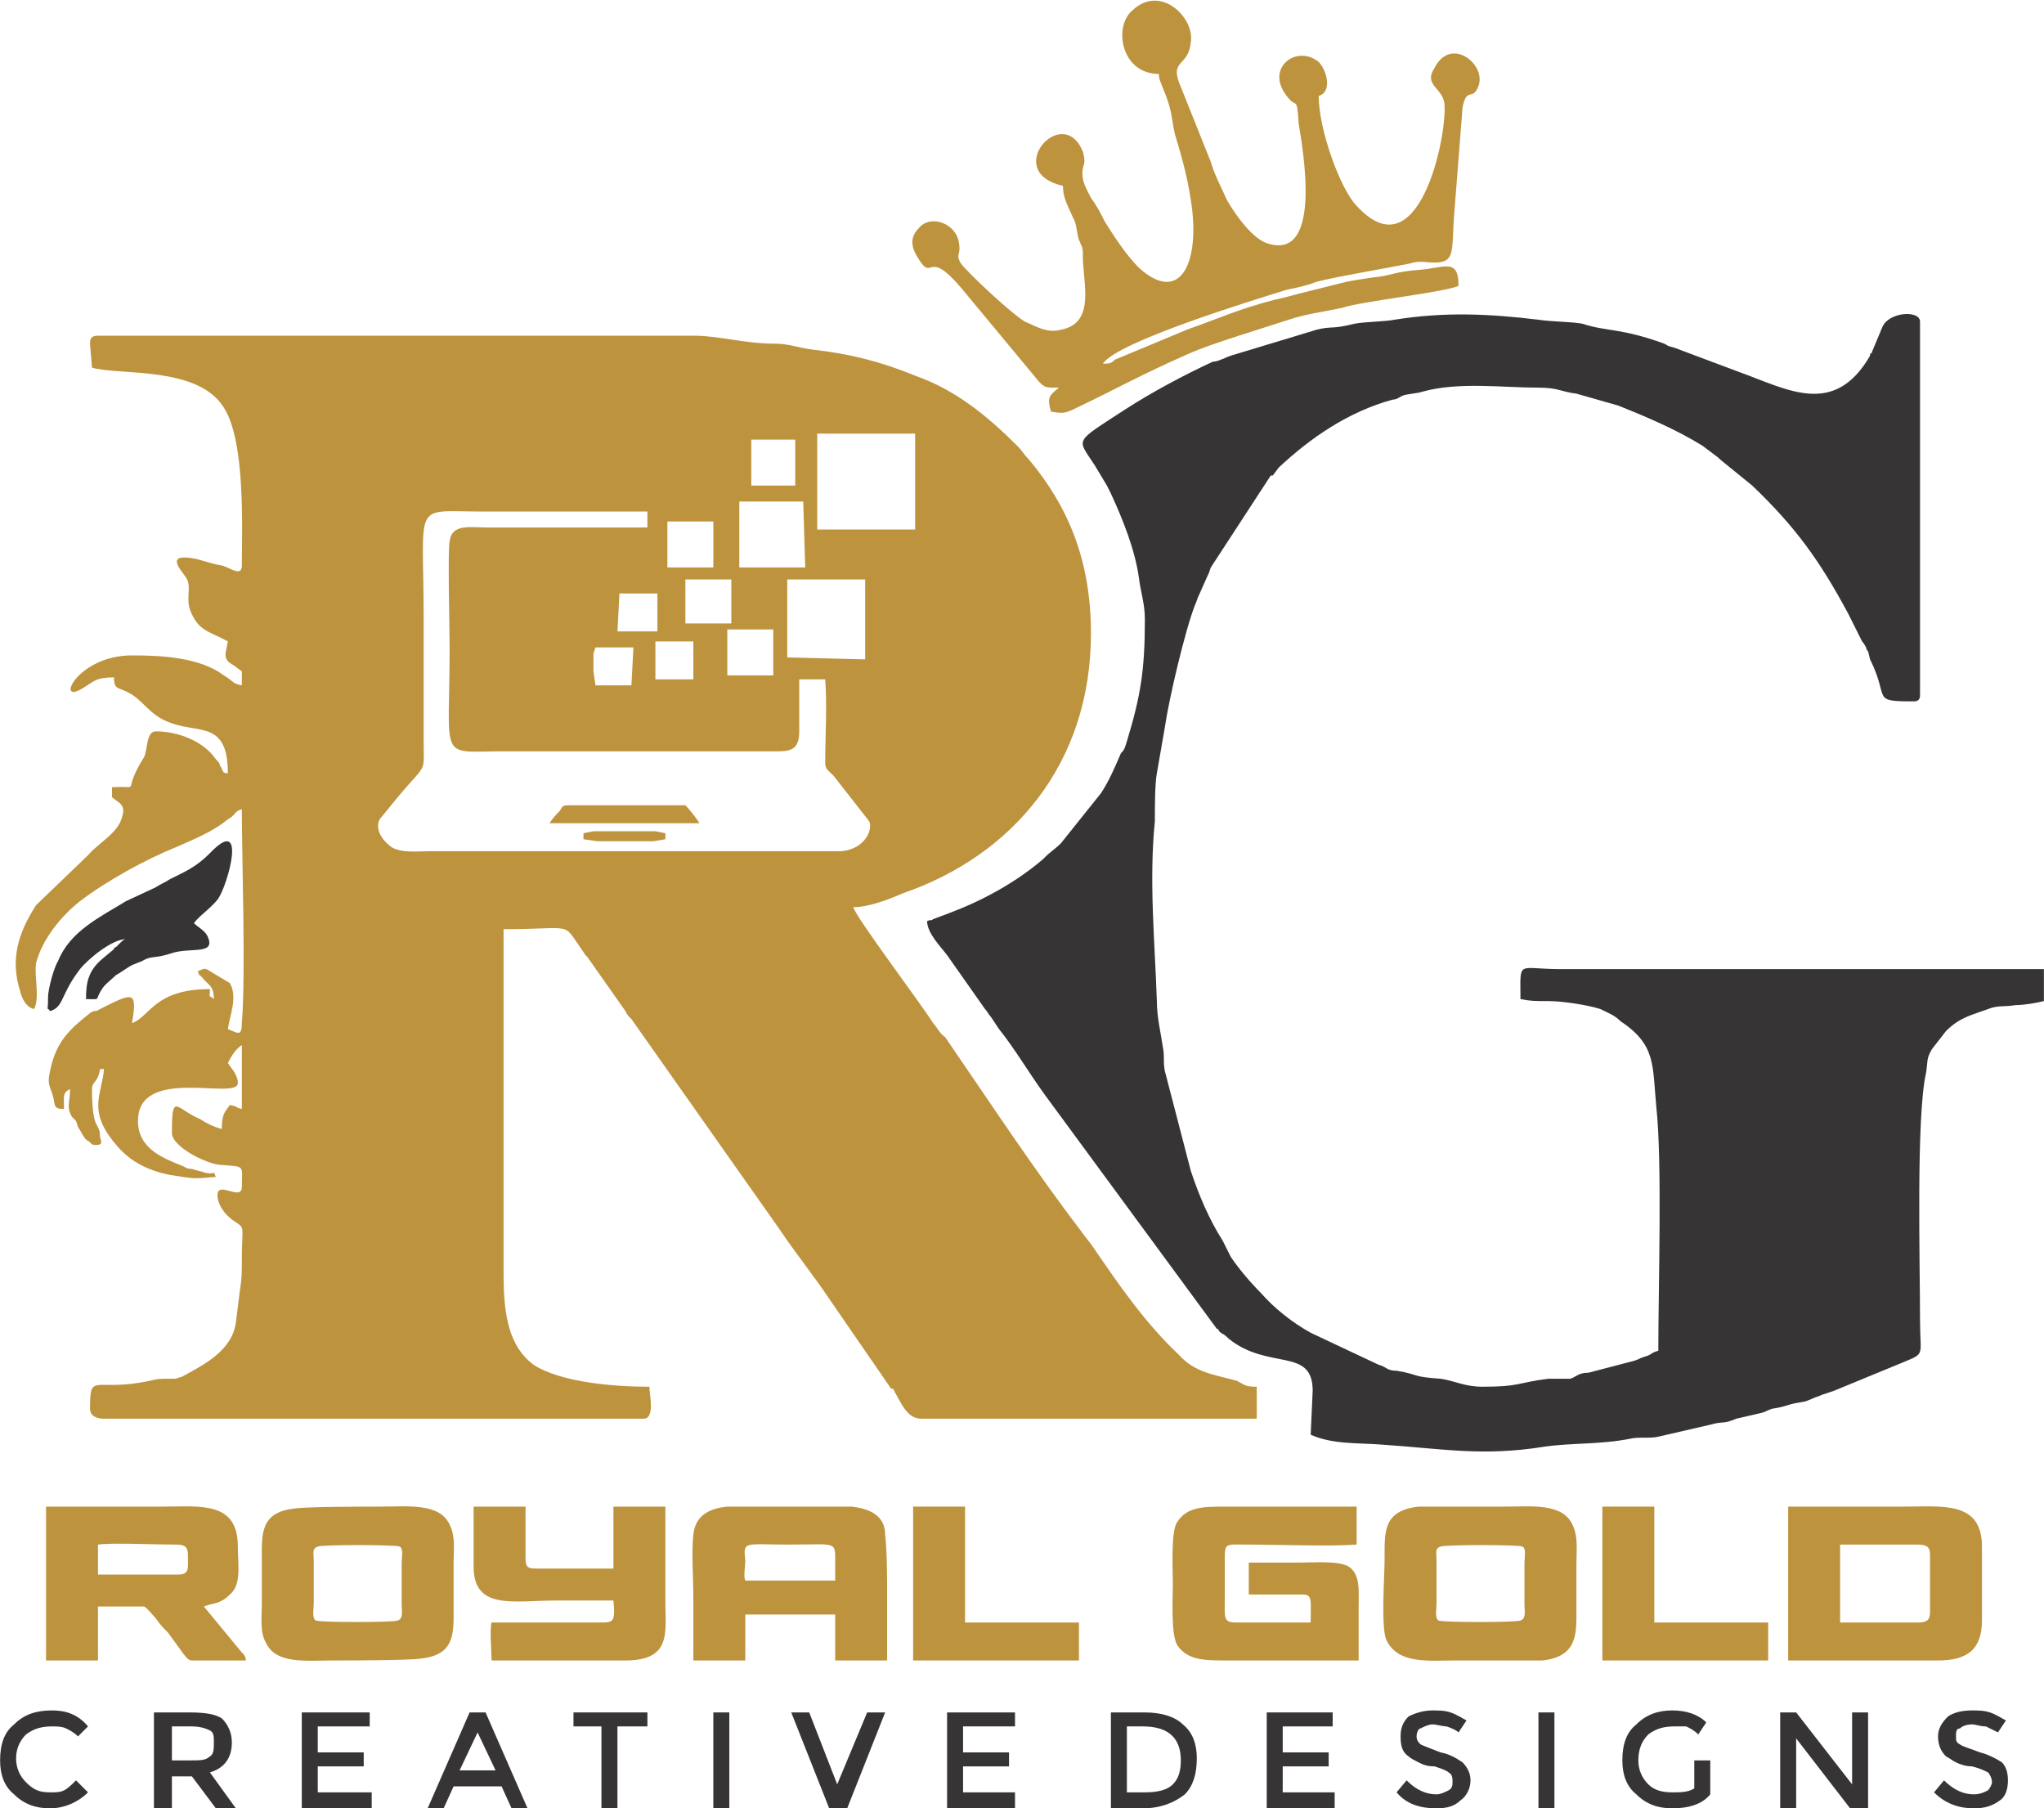
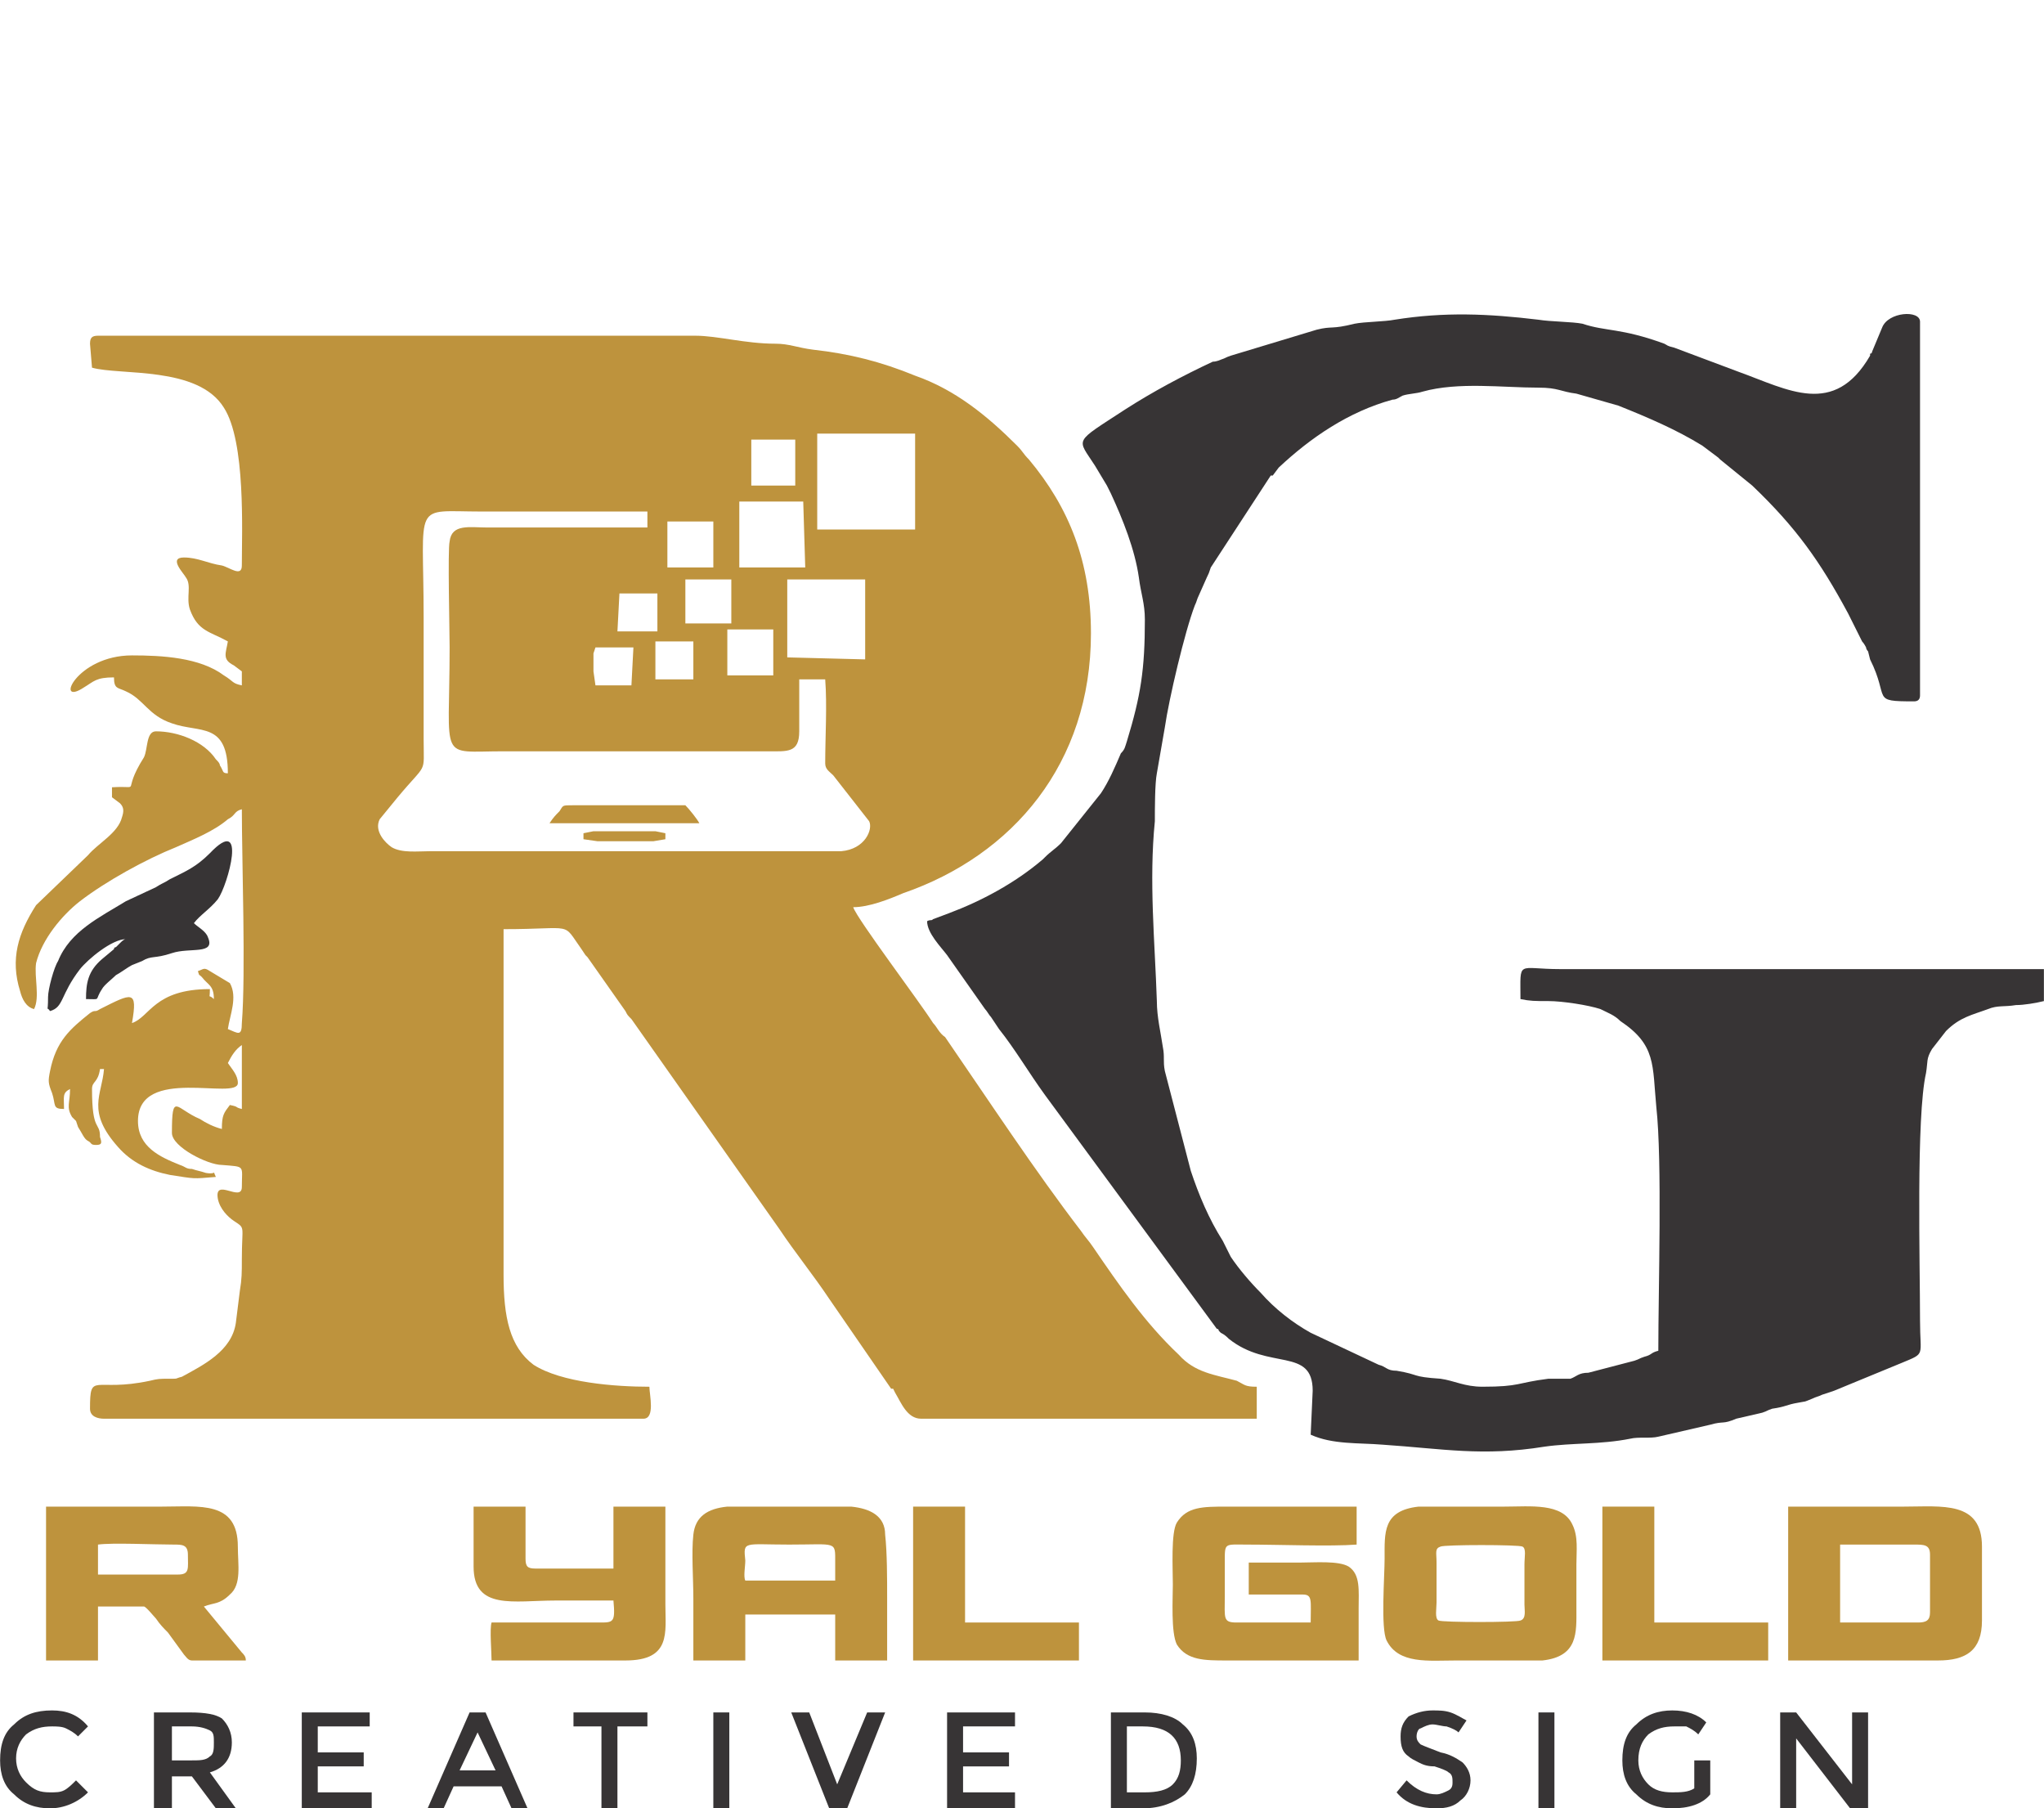
<svg xmlns="http://www.w3.org/2000/svg" xml:space="preserve" width="72.855mm" height="64.445mm" version="1.1" style="shape-rendering:geometricPrecision; text-rendering:geometricPrecision; image-rendering:optimizeQuality; fill-rule:evenodd; clip-rule:evenodd" viewBox="0 0 1023 905">
  <defs>
    <style type="text/css">
   
    .fil1 {fill:#373435}
    .fil0 {fill:#BE933D}
    .fil2 {fill:#373435;fill-rule:nonzero}
   
  </style>
  </defs>
  <g id="Layer_x0020_1">
    <path class="fil0" d="M895 831l75 0c14,0 22,-5 22,-20l0 -37c0,-23 -20,-20 -39,-20 -10,0 -19,0 -29,0 -10,0 -20,0 -29,0l0 77zm26 -19c6,0 31,0 39,0 4,0 6,-1 6,-5l0 -29c0,-5 -3,-5 -8,-5 -10,0 -30,0 -37,0l0 39z" />
    <path class="fil0" d="M710 754c-18,2 -17,13 -17,26 0,9 -2,35 1,41 6,12 21,10 35,10 8,0 37,0 43,0 18,-2 17,-14 17,-26 0,-7 0,-15 0,-22 0,-7 1,-14 -2,-20 -5,-11 -21,-9 -34,-9 -8,0 -37,0 -43,0zm11 20c-3,1 -2,3 -2,8l0 20c0,3 -1,8 1,9 2,1 39,1 41,0 3,-1 2,-5 2,-8l0 -20c0,-4 1,-8 -1,-9 -2,-1 -39,-1 -41,0z" />
-     <path class="fil0" d="M147 755c-17,2 -16,13 -16,26 0,7 0,14 0,22 0,6 -1,14 2,19 5,11 20,9 34,9 8,0 38,0 44,-1 17,-2 16,-13 16,-26 0,-7 0,-14 0,-22 0,-7 1,-13 -2,-19 -5,-11 -21,-9 -35,-9 -8,0 -37,0 -43,1zm12 19c-3,1 -2,3 -2,8l0 20c0,3 -1,8 1,9 2,1 39,1 41,0 3,-1 2,-5 2,-8l0 -20c0,-4 1,-8 -1,-9 -2,-1 -39,-1 -41,0z" />
    <path class="fil0" d="M347 831l26 0 0 -23 45 0 0 23 26 0c0,-11 0,-21 0,-31 0,-10 0,-23 -1,-32 0,-9 -7,-13 -17,-14 -10,0 -21,0 -31,0 -10,0 -21,0 -31,0 -10,1 -16,5 -17,14 -1,9 0,22 0,32 0,10 0,20 0,31zm26 -40l45 0c0,-2 0,-7 0,-9 0,-11 1,-9 -23,-9 -23,0 -23,-2 -22,8 0,3 -1,8 0,10z" />
    <path class="fil0" d="M23 831l26 0c0,-8 0,-21 0,-27l23 0c1,0 5,5 6,6 2,3 4,5 6,7l8 11c1,1 2,3 4,3l27 0c0,-2 -1,-3 -2,-4l-19 -23c5,-2 8,-1 13,-6 6,-5 4,-15 4,-24 0,-23 -19,-20 -38,-20 -10,0 -19,0 -29,0 -9,0 -19,0 -29,0l0 77zm26 -43c8,0 30,0 40,0 6,0 5,-3 5,-10 0,-5 -3,-5 -7,-5 -10,0 -31,-1 -38,0l0 15z" />
    <path class="fil0" d="M680 831c0,-9 0,-17 0,-26 0,-9 1,-17 -5,-21 -5,-3 -17,-2 -24,-2 -8,0 -17,0 -26,0l0 16 27 0c5,0 4,3 4,14 -13,0 -25,0 -37,0 -7,0 -6,-2 -6,-13 0,-6 0,-12 0,-18 0,-9 0,-8 11,-8 16,0 42,1 55,0l0 -19c-10,0 -22,0 -32,0 -11,0 -22,0 -33,0 -12,0 -20,0 -25,8 -3,5 -2,23 -2,31 0,7 -1,24 2,30 5,8 14,8 25,8 22,0 44,0 66,0z" />
    <path class="fil0" d="M307 801c1,11 0,11 -7,11l-54 0c-1,3 0,15 0,19l67 0c23,0 20,-14 20,-28 0,-16 0,-33 0,-49 -2,0 -23,0 -26,0l0 31 -39 0c-4,0 -5,-1 -5,-5l0 -26 -26 0c0,10 0,20 0,30 0,22 20,17 41,17 4,0 27,0 29,0z" />
    <polygon class="fil0" points="457,831 459,831 539,831 540,831 540,812 483,812 483,754 457,754 " />
    <polygon class="fil0" points="802,831 804,831 884,831 885,831 885,812 828,812 828,754 802,754 " />
    <path class="fil0" d="M45 172l1 12c14,4 53,-1 66,20 11,17 9,62 9,79 0,6 -6,1 -10,0 -7,-1 -12,-4 -19,-4 -8,0 0,8 1,10 3,4 0,10 2,16 4,11 10,11 19,16 -1,6 -3,9 3,12l4 3 0 7c-5,-1 -4,-2 -9,-5 -12,-9 -31,-10 -46,-10 -28,0 -39,26 -24,16 5,-3 6,-5 15,-5 0,6 2,5 6,7 9,4 11,12 23,16 14,5 28,-1 28,25 -3,0 -2,-1 -4,-4 0,0 0,0 0,0 0,-1 -1,-2 -2,-3 -6,-9 -19,-14 -30,-14 -5,0 -4,9 -6,13 -12,19 0,14 -16,15l0 5 4 3c2,2 2,4 1,7 -2,8 -12,13 -17,19l-26 25c-9,14 -13,27 -8,43 1,4 3,8 7,9 3,-6 0,-16 1,-23 3,-12 13,-24 22,-31 13,-10 33,-21 48,-27 9,-4 19,-8 26,-14 4,-2 3,-4 7,-5 0,26 2,82 0,107 0,7 -2,5 -7,3 1,-7 5,-16 1,-23l-10 -6c-3,-2 -3,-1 -6,0 1,3 0,1 2,3 3,4 6,4 6,11 -3,-3 -2,1 -2,-5 -28,0 -30,14 -39,17 3,-17 0,-15 -16,-7 -3,2 -2,0 -5,2 -10,8 -17,14 -20,29 -1,5 -1,6 1,11 2,6 0,8 6,8 0,-6 -1,-8 3,-10 0,7 -2,9 1,14l2 2c0,0 1,3 1,3 2,3 3,6 5,7 2,1 1,2 4,2 3,0 3,-1 2,-4 0,-8 -4,-2 -4,-24 0,-4 3,-3 4,-10l2 0c-1,13 -9,21 7,39 7,8 16,12 26,14 13,2 11,2 23,1 -2,-4 1,-1 -5,-2 -3,-1 -4,-1 -7,-2 -3,0 -3,-1 -6,-2 -10,-4 -21,-9 -21,-22 0,-28 50,-10 50,-19 0,-4 -3,-7 -5,-10 2,-4 4,-7 7,-9l0 32c-4,-1 -1,-1 -6,-2 -3,4 -4,5 -4,12 -4,-1 -8,-3 -11,-5 -12,-5 -14,-14 -14,7 0,7 18,16 25,16 12,1 10,0 10,11 0,8 -14,-5 -12,6 1,5 5,9 8,11 6,4 4,2 4,19 0,7 0,10 -1,16l-2 16c-2,14 -16,21 -27,27 -4,1 -1,1 -7,1 -4,0 -5,0 -9,1 -28,6 -30,-5 -30,14 0,4 4,5 7,5l270 0c6,0 3,-12 3,-16 -17,0 -44,-2 -58,-11 -12,-9 -15,-24 -15,-45l0 -173c36,0 29,-4 39,10l2 3c0,0 0,0 0,0 0,0 1,1 1,1l19 27c1,2 1,2 3,4l74 105c8,12 17,23 25,35l31 45c0,0 1,0 1,0l1 2c3,5 6,13 13,13l168 0 0 -16c-6,0 -6,-1 -10,-3 -11,-3 -21,-4 -29,-13 -17,-16 -30,-35 -43,-54 -2,-3 -4,-5 -6,-8 -23,-30 -46,-65 -68,-97 -3,-2 -4,-5 -6,-7 -7,-11 -38,-52 -40,-58 8,0 18,-4 25,-7 55,-19 94,-65 94,-130 0,-36 -11,-63 -31,-87 -3,-3 -3,-4 -6,-7 -15,-15 -31,-28 -51,-35 -17,-7 -33,-11 -51,-13 -8,-1 -12,-3 -19,-3 -15,0 -29,-4 -40,-4l-299 0c-3,0 -4,1 -4,4zm368 168l-13 0c0,8 0,17 0,26 0,11 -6,10 -16,10l-132 0c-33,0 -27,6 -27,-52 0,-8 -1,-49 0,-53 1,-9 10,-7 19,-7l80 0 0 -8c-28,0 -55,0 -83,0 -35,0 -29,-6 -29,53l0 61c0,18 2,11 -13,29l-9 11c-3,6 3,12 6,14 5,3 13,2 19,2 55,0 110,0 164,0 14,0 28,0 42,0 12,-1 16,-11 14,-15l-18 -23c-2,-2 -4,-3 -4,-6 0,-13 1,-29 0,-42zm-121 77l0 3 7 1 28 0 6 -1 0 -3 -5 -1 -4 0 -27 0 -5 1zm-17 -5l75 0c-1,-2 -5,-7 -7,-9l-56 0c-6,0 -5,0 -7,3 -2,2 -3,3 -5,6zm53 -72l19 0 0 -19 -19 0 0 19zm-31 -13l0 9 1 7 18 0 1 -19 -19 0 -1 3zm12 -11l20 0 0 -19 -19 0 -1 19zm25 -32l23 0 0 -23 -23 0 0 23zm42 -41l22 0 0 -23 -22 0 0 23zm-33 69l23 0 0 -22 -23 0 0 22zm21 26l23 0 0 -23 -23 0 0 23zm6 -54l33 0 -1 -33 -32 0 0 33zm24 45l39 1 0 -40 -39 0 0 39zm15 -64l49 0 0 -48 -49 0 0 48z" />
    <path class="fil1" d="M573 310c0,25 -2,38 -9,61 -1,3 -1,4 -3,6 -3,7 -6,14 -10,20l-20 25c-3,3 -5,4 -8,7l-1 1c-14,12 -31,21 -47,27l-8 3c-1,1 -1,0 -3,1 0,6 7,13 10,17l19 27c1,1 2,3 3,4l4 6c8,10 15,22 23,33l86 117c1,0 1,1 1,1l1 1c2,1 3,2 4,3 20,16 42,4 42,26l-1 22c11,5 24,4 36,5 30,2 50,6 81,1 14,-2 28,-1 43,-4 4,-1 10,0 14,-1l26 -6c7,-2 6,0 13,-3l13 -3c3,-1 2,-1 5,-2 7,-1 7,-2 13,-3 5,-1 2,0 7,-2 2,-1 3,-1 5,-2 3,-1 3,-1 6,-2l34 -14c12,-5 9,-3 9,-21 0,-29 -2,-102 3,-124 1,-6 0,-7 3,-12l7 -9c7,-7 13,-8 21,-11 5,-2 8,-1 14,-2 4,0 10,-1 14,-2l0 -16 -242 0c-22,0 -20,-5 -20,15 5,1 7,1 14,1 7,0 20,2 26,4 4,2 7,3 10,6 18,12 16,22 18,43 3,27 1,91 1,122 -4,1 -3,2 -7,3 -3,1 -2,1 -5,2l-23 6c-5,0 -6,2 -9,3 -4,0 -7,0 -11,0 -16,2 -14,4 -33,4 -9,0 -14,-3 -21,-4 -15,-1 -10,-2 -22,-4 -5,0 -5,-2 -9,-3l-34 -16c-9,-5 -18,-12 -25,-20 -5,-5 -11,-12 -15,-18l-4 -8c-7,-11 -12,-23 -16,-35l-13 -50c-1,-5 0,-7 -1,-12 -1,-7 -3,-15 -3,-23 -1,-30 -4,-60 -1,-90 0,-6 0,-19 1,-24l4 -23c2,-14 10,-48 15,-61 1,-2 1,-3 2,-5l4 -9c1,-2 1,-2 2,-5l30 -46c0,0 1,0 1,0l3 -4c16,-15 35,-28 57,-34 2,0 3,-1 5,-2 3,-1 7,-1 10,-2 18,-5 40,-2 58,-2 10,0 11,2 19,3l21 6c15,6 29,12 42,20l8 6c0,0 1,1 1,1 0,0 0,0 0,0l16 13c22,21 34,38 48,64l7 14c1,1 2,3 2,3 0,1 1,2 1,2l1 4c10,20 0,21 22,21 2,0 3,-1 3,-3l0 -187c0,-6 -16,-5 -19,3l-5 12c0,0 0,1 -1,1 0,1 0,1 0,1 -18,31 -41,17 -66,8l-32 -12c-4,-1 -3,-1 -5,-2 -22,-8 -29,-6 -41,-10 -5,-1 -16,-1 -22,-2 -25,-3 -47,-4 -72,0 -5,1 -15,1 -20,2 -12,3 -11,1 -19,3l-43 13c-3,1 -2,1 -5,2 0,0 -2,1 -4,1 -15,7 -30,15 -44,24 -26,17 -24,14 -15,28l6 10c1,2 1,2 2,4 6,13 12,28 14,42 1,8 3,13 3,21z" />
-     <path class="fil0" d="M530 194c-5,4 -6,5 -4,12 6,1 7,1 13,-2 21,-10 31,-16 56,-27 11,-5 38,-13 50,-17 9,-3 18,-4 27,-6 8,-3 53,-8 58,-11 0,-14 -7,-9 -19,-8 -14,1 -14,3 -25,4 -6,1 -7,1 -12,2l-24 6c-4,1 -7,2 -12,3 -19,5 -27,9 -44,15l-36 15c-2,2 -3,2 -6,2 7,-11 76,-32 92,-37 5,-1 10,-2 15,-4 12,-3 31,-6 46,-9 4,-1 4,-1 7,-1 18,2 14,-3 16,-26l4 -51c2,-11 5,-3 8,-11 4,-11 -14,-25 -22,-9 -6,9 5,10 5,19 1,16 -13,84 -44,50 -8,-8 -19,-38 -19,-55 7,-2 4,-13 0,-17 -11,-9 -27,3 -16,17 5,7 5,-1 6,14 2,12 12,68 -15,60 -8,-2 -17,-15 -21,-22 -3,-7 -6,-12 -8,-19l-16 -40c-4,-11 5,-8 6,-20 2,-12 -15,-29 -29,-16 -10,8 -6,32 13,32 0,3 1,4 2,7 5,12 4,14 6,23 3,10 6,20 8,33 5,31 -5,53 -26,34 -6,-6 -12,-15 -17,-23 -2,-4 -4,-8 -7,-12 -3,-6 -5,-9 -4,-15 1,-3 1,-4 0,-8 -10,-25 -41,10 -10,17 0,6 2,9 6,18 1,3 1,6 2,9 2,5 2,3 2,11 1,14 5,31 -11,34 -7,2 -13,-2 -18,-4 -8,-5 -28,-24 -32,-29 -3,-5 0,-4 -1,-10 -1,-10 -14,-15 -20,-8 -5,5 -4,10 0,16 7,11 4,-6 21,14l39 47c3,3 3,3 10,3z" />
    <path class="fil1" d="M24 499c0,9 -1,4 1,7 7,-2 5,-8 15,-21 4,-5 16,-15 23,-15 -1,0 -2,1 -3,2l-2 2c0,0 -1,0 -1,1l-6 5c-7,6 -8,12 -8,20 8,0 4,1 8,-5 1,-2 5,-5 7,-7 2,-1 6,-4 8,-5l5 -2c5,-3 6,-1 15,-4 9,-3 22,1 18,-8 -1,-3 -5,-5 -7,-7 3,-4 8,-7 12,-12 5,-7 15,-43 -4,-23 -7,7 -12,9 -20,13 -3,2 -4,2 -7,4l-15 7c-13,8 -28,15 -34,30 -2,3 -5,14 -5,18z" />
    <path class="fil2" d="M0 905m25 -8c3,0 5,0 7,-1 2,-1 4,-3 6,-5l6 6c-5,5 -12,8 -19,8 -7,0 -13,-2 -18,-7 -5,-4 -7,-10 -7,-17 0,-8 2,-14 7,-18 5,-5 11,-7 19,-7 7,0 13,2 18,8l-5 5c-2,-2 -4,-3 -6,-4 -2,-1 -5,-1 -7,-1 -5,0 -9,1 -13,4 -3,3 -5,7 -5,12 0,5 2,9 5,12 4,4 7,5 12,5z" />
    <path class="fil2" d="M77 905m39 -33c0,8 -4,13 -11,15l13 18 -10 0 -12 -16 -10 0 0 16 -9 0 0 -48 18 0c8,0 13,1 16,3 3,3 5,7 5,12zm-20 9c4,0 7,0 9,-2 2,-1 2,-4 2,-7 0,-3 0,-5 -2,-6 -2,-1 -5,-2 -9,-2l-10 0 0 17 10 0z" />
    <path class="fil2" d="M151 905m34 -48l0 7 -26 0 0 13 23 0 0 7 -23 0 0 13 27 0 0 8 -35 0 0 -48 34 0z" />
    <path class="fil2" d="M214 905m13 -11l-5 11 -8 0 21 -48 8 0 21 48 -8 0 -5 -11 -24 0zm21 -8l-9 -19 -9 19 18 0z" />
    <path class="fil2" d="M287 905m22 -41l0 41 -8 0 0 -41 -14 0 0 -7 37 0 0 7 -15 0z" />
    <path class="fil2" d="M357 905m0 -48l8 0 0 48 -8 0 0 -48z" />
    <path class="fil2" d="M396 905m28 0l-9 0 -19 -48 9 0 14 36 15 -36 9 0 -19 48z" />
    <path class="fil2" d="M474 905m34 -48l0 7 -26 0 0 13 23 0 0 7 -23 0 0 13 26 0 0 8 -34 0 0 -48 34 0zm48 48m17 -48c8,0 15,2 19,6 5,4 7,10 7,17 0,8 -2,14 -6,18 -5,4 -12,7 -21,7l-16 0 0 -48 17 0zm18 24c0,-11 -6,-17 -19,-17l-8 0 0 33 9 0c6,0 11,-1 14,-4 3,-3 4,-7 4,-12z" />
-     <path class="fil2" d="M634 905m33 -48l0 7 -25 0 0 13 23 0 0 7 -23 0 0 13 26 0 0 8 -34 0 0 -48 33 0z" />
    <path class="fil2" d="M699 905m18 -42c-2,0 -4,1 -6,2 -1,0 -2,2 -2,4 0,2 1,3 2,4 2,1 5,2 10,4 5,1 8,3 11,5 2,2 4,5 4,9 0,4 -2,8 -5,10 -3,3 -7,4 -12,4 -8,0 -15,-2 -20,-8l5 -6c5,5 10,7 15,7 2,0 4,-1 6,-2 2,-1 2,-3 2,-4 0,-2 0,-4 -2,-5 -1,-1 -4,-2 -7,-3 -4,0 -6,-1 -8,-2 -2,-1 -4,-2 -5,-3 -3,-2 -4,-5 -4,-10 0,-4 1,-7 4,-10 4,-2 8,-3 12,-3 3,0 6,0 9,1 3,1 6,3 8,4l-4 6c-1,-1 -3,-2 -6,-3 -2,0 -5,-1 -7,-1z" />
    <path class="fil2" d="M770 905m0 -48l8 0 0 48 -8 0 0 -48z" />
    <path class="fil2" d="M812 905m36 -24l8 0 0 17c-4,5 -11,7 -19,7 -7,0 -13,-2 -18,-7 -5,-4 -7,-10 -7,-17 0,-8 2,-14 7,-18 5,-5 11,-7 18,-7 7,0 13,2 17,6l-4 6c-2,-2 -4,-3 -6,-4 -2,0 -4,0 -6,0 -5,0 -9,1 -13,4 -3,3 -5,7 -5,13 0,5 2,9 5,12 3,3 7,4 12,4 4,0 8,0 11,-2l0 -14z" />
    <path class="fil2" d="M891 905m36 -48l8 0 0 48 -9 0 -27 -35 0 35 -8 0 0 -48 8 0 28 36 0 -36z" />
-     <path class="fil2" d="M968 905m19 -42c-3,0 -5,1 -6,2 -2,0 -2,2 -2,4 0,2 0,3 2,4 1,1 5,2 10,4 4,1 8,3 11,5 2,2 3,5 3,9 0,4 -1,8 -4,10 -4,3 -8,4 -13,4 -7,0 -14,-2 -20,-8l5 -6c5,5 10,7 15,7 3,0 5,-1 7,-2 1,-1 2,-3 2,-4 0,-2 -1,-4 -2,-5 -2,-1 -4,-2 -8,-3 -3,0 -6,-1 -8,-2 -2,-1 -3,-2 -5,-3 -2,-2 -4,-5 -4,-10 0,-4 2,-7 5,-10 3,-2 7,-3 12,-3 3,0 6,0 9,1 3,1 6,3 8,4l-4 6c-2,-1 -4,-2 -6,-3 -3,0 -5,-1 -7,-1z" />
  </g>
</svg>